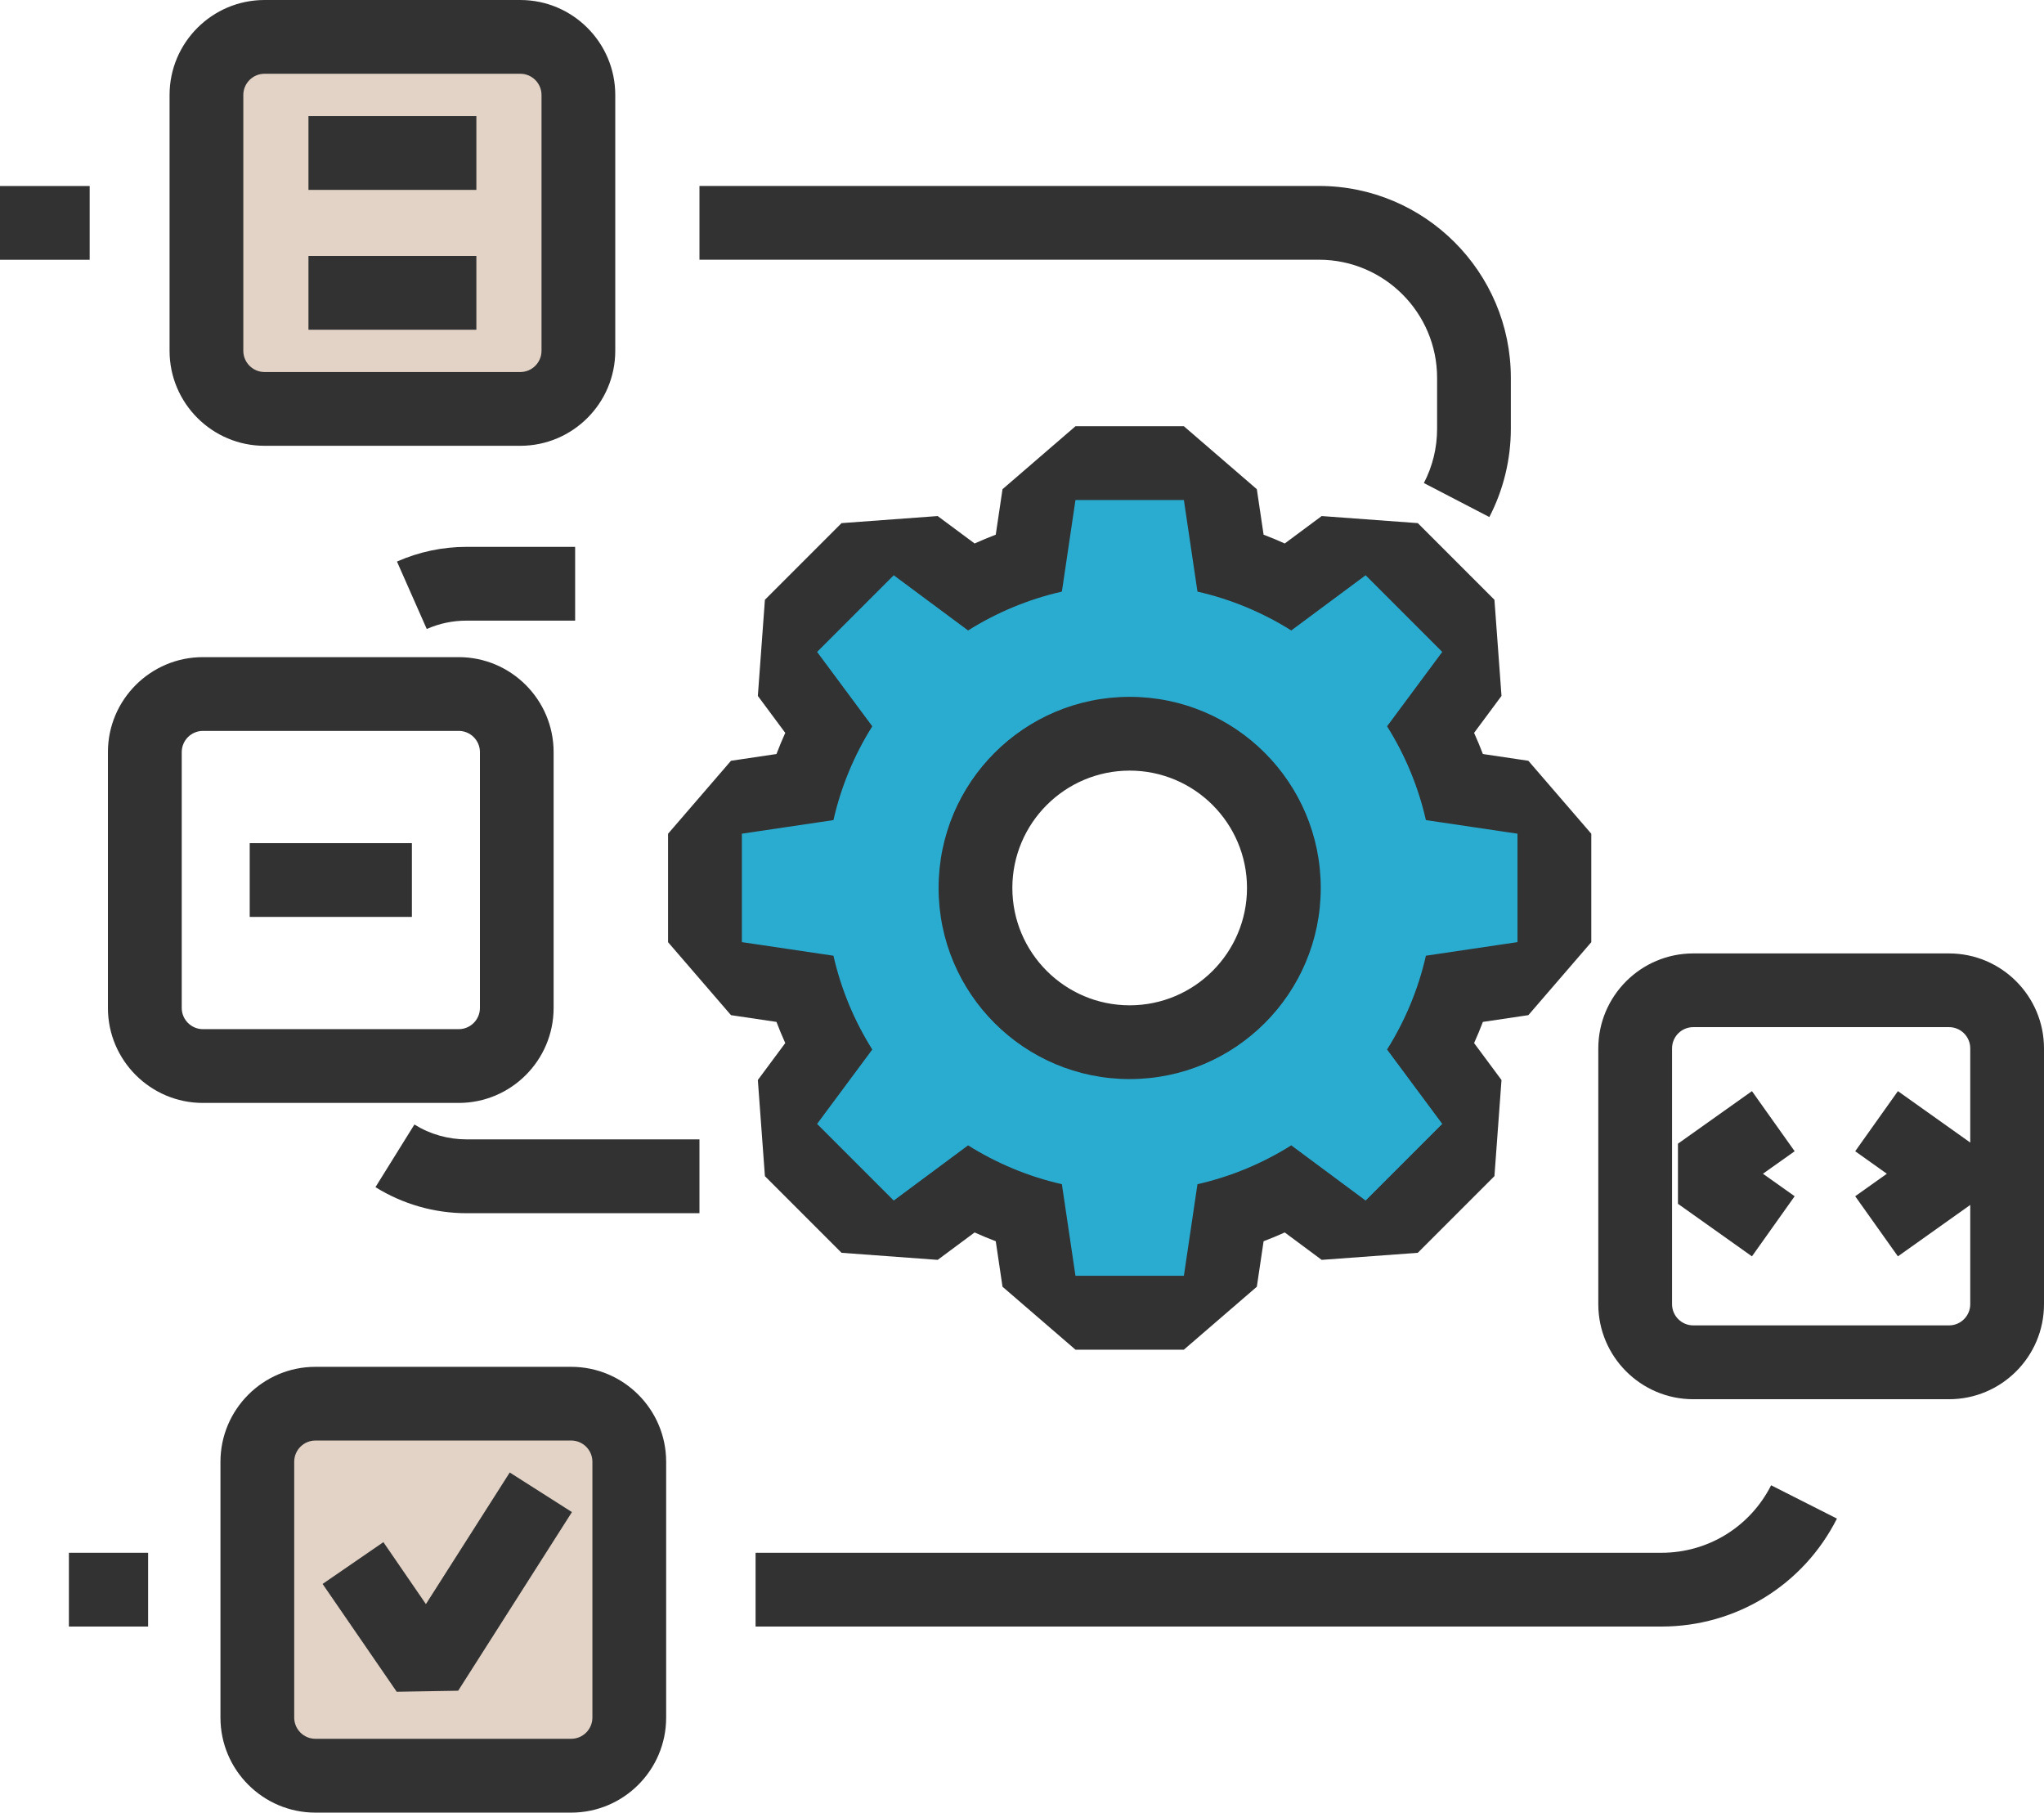
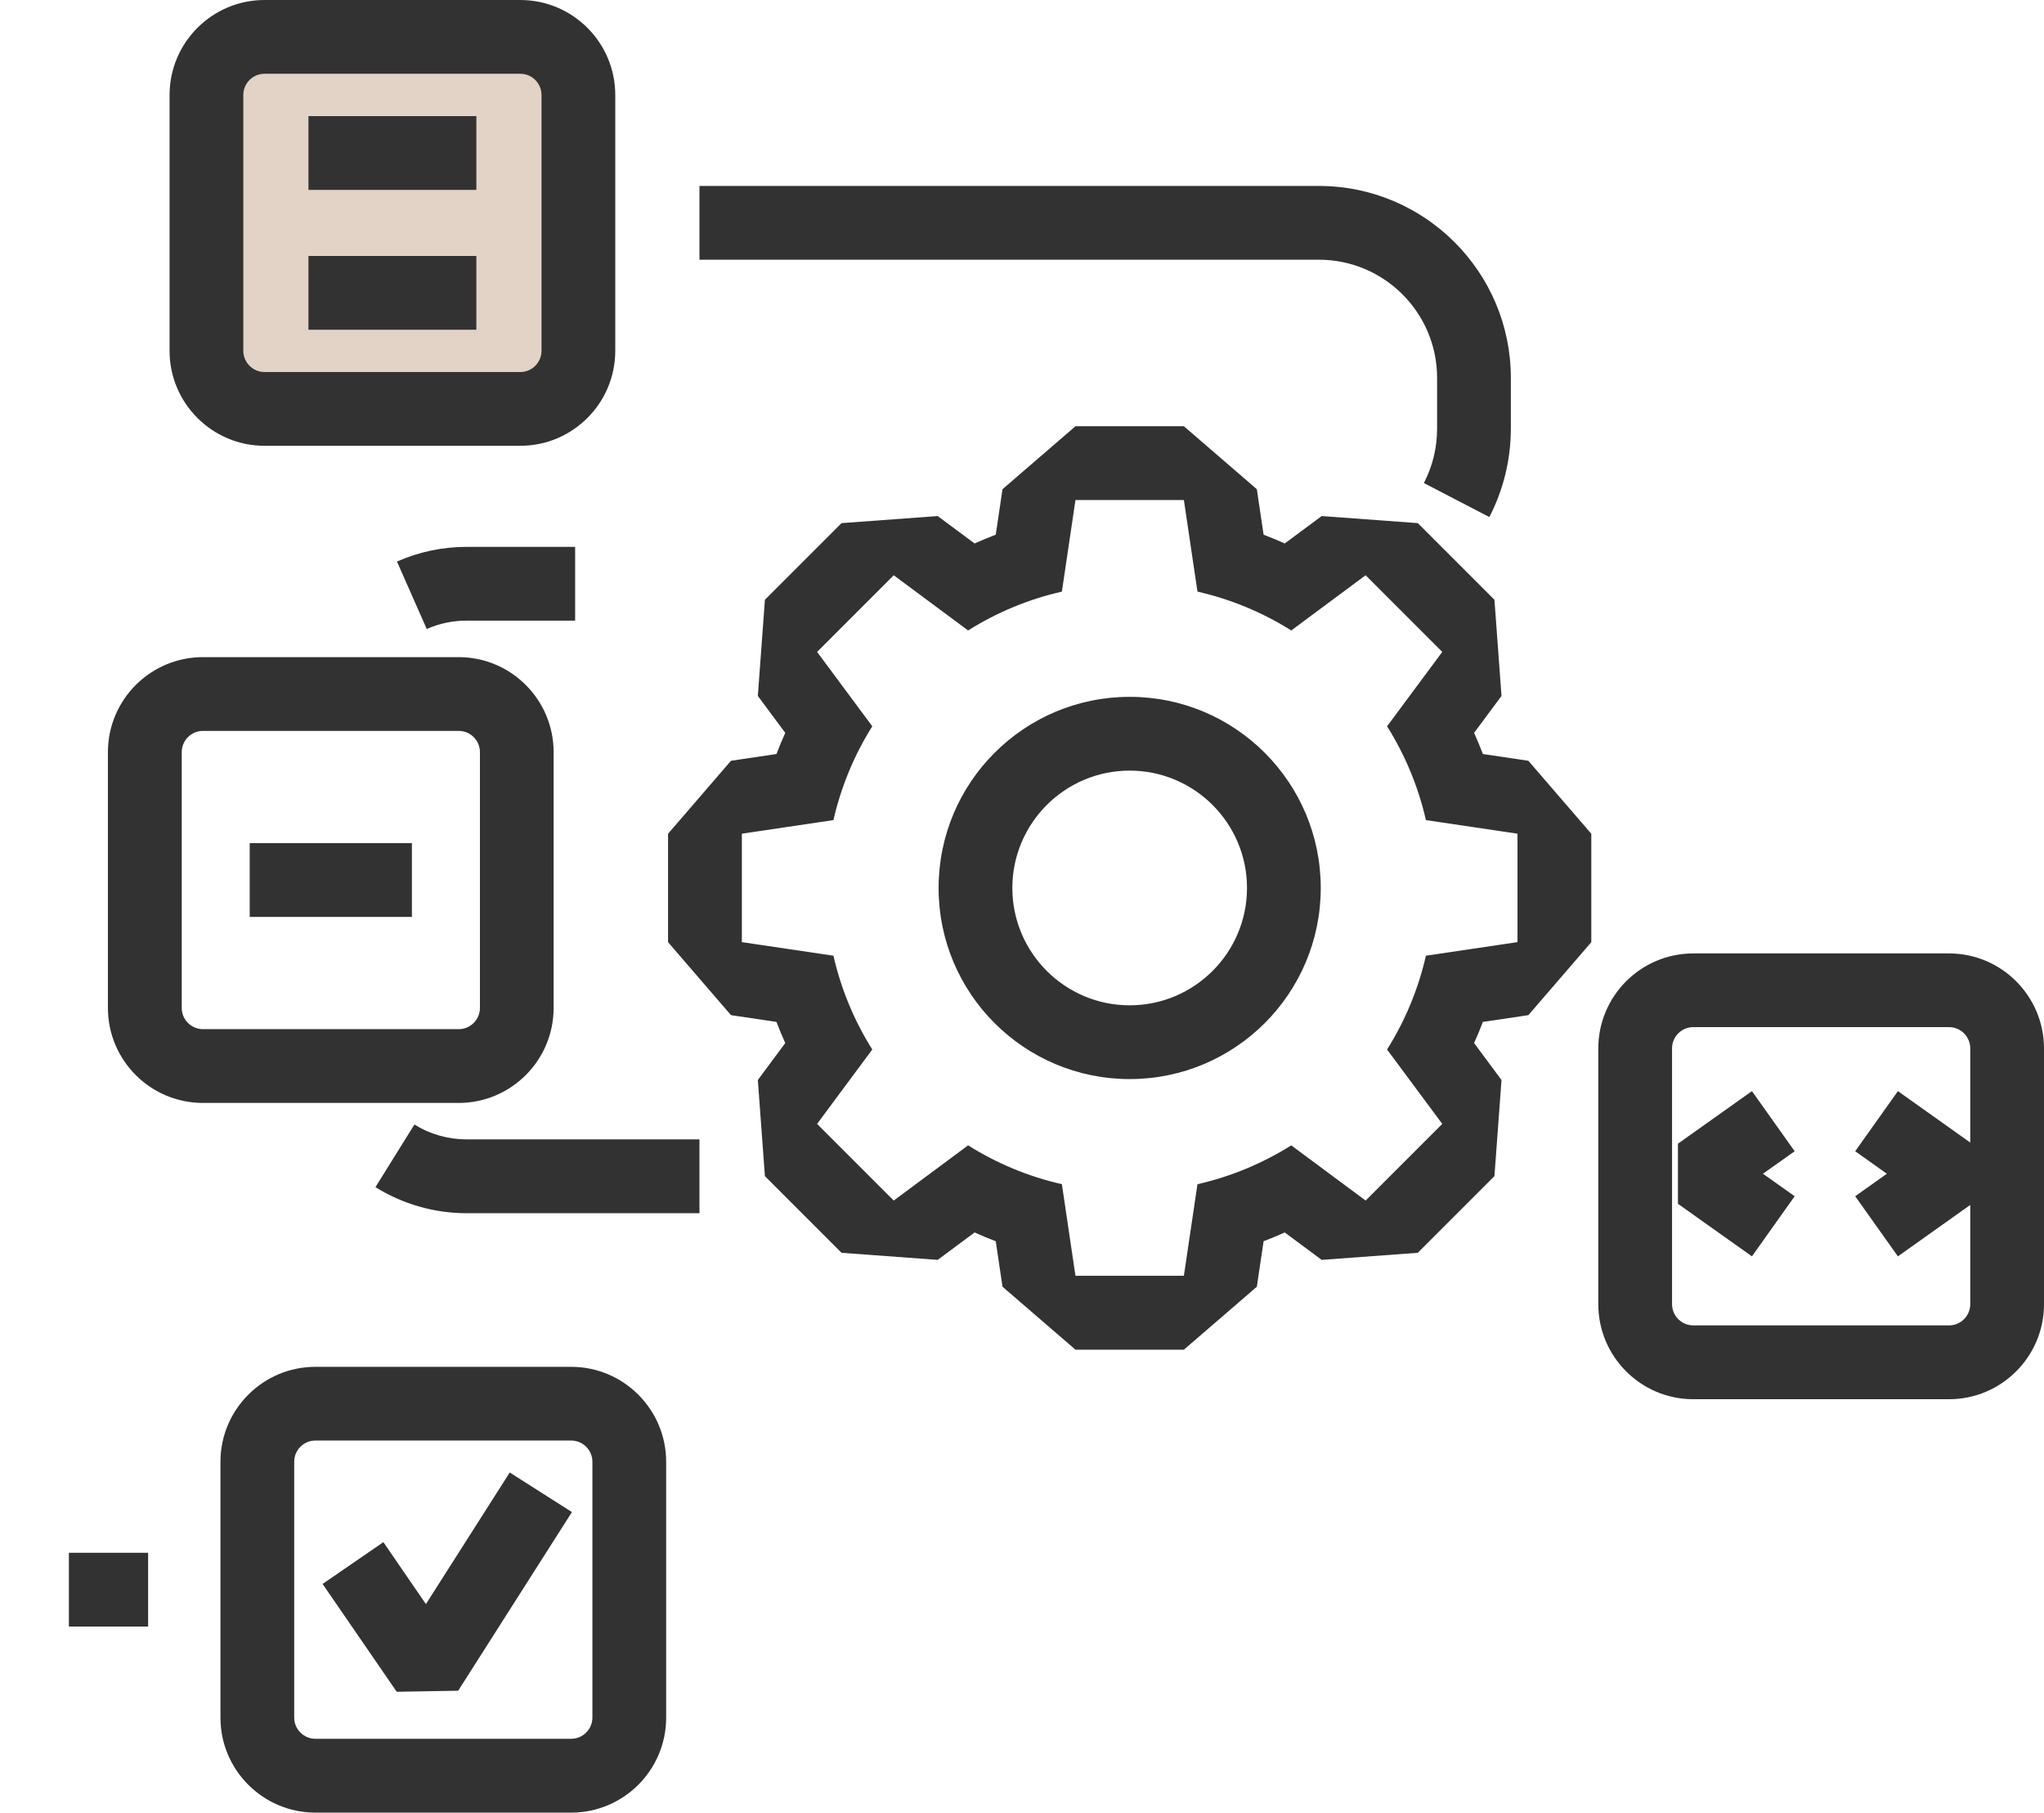
<svg xmlns="http://www.w3.org/2000/svg" viewBox="0 0 332.58 294.87">
  <rect fill="#e2d3c6" height="60.52" rx="9.45" width="60.52" x="33.59" y="6" />
  <path d="m84.67 72.52h-41.63c-8.52 0-15.45-6.93-15.45-15.45v-41.62c0-8.52 6.93-15.45 15.45-15.45h41.62c8.52 0 15.45 6.93 15.45 15.45v41.62c0 8.52-6.93 15.45-15.45 15.45zm-41.63-60.52c-1.9 0-3.45 1.55-3.45 3.45v41.62c0 1.9 1.55 3.45 3.45 3.45h41.62c1.9 0 3.45-1.55 3.45-3.45v-41.62c0-1.9-1.55-3.45-3.45-3.45z" fill="#323232" />
  <path d="m317.13 227.62h-41.62c-8.52 0-15.45-6.93-15.45-15.45v-41.62c0-8.52 6.93-15.45 15.45-15.45h41.62c8.52 0 15.45 6.93 15.45 15.45v41.62c0 8.52-6.93 15.45-15.45 15.45zm-41.62-60.53c-1.9 0-3.45 1.55-3.45 3.45v41.62c0 1.9 1.55 3.45 3.45 3.45h41.62c1.9 0 3.45-1.55 3.45-3.45v-41.62c0-1.9-1.55-3.45-3.45-3.45z" fill="#323232" />
  <path d="m74.64 179.42h-41.63c-8.52 0-15.45-6.93-15.45-15.45v-41.62c0-8.52 6.93-15.45 15.45-15.45h41.62c8.52 0 15.45 6.93 15.45 15.45v41.62c0 8.52-6.93 15.45-15.45 15.45zm-41.62-60.52c-1.9 0-3.45 1.55-3.45 3.45v41.62c0 1.9 1.55 3.45 3.45 3.45h41.62c1.9 0 3.45-1.55 3.45-3.45v-41.62c0-1.9-1.55-3.45-3.45-3.45h-41.63z" fill="#323232" />
-   <rect fill="#e2d3c6" height="60.52" rx="9.45" width="60.52" x="41.87" y="228.34" />
  <g fill="#323232">
    <path d="m92.94 294.87h-41.62c-8.52 0-15.45-6.93-15.45-15.45v-41.62c0-8.52 6.93-15.45 15.45-15.45h41.62c8.52 0 15.45 6.93 15.45 15.45v41.62c0 8.52-6.93 15.45-15.45 15.45zm-41.62-60.53c-1.9 0-3.45 1.55-3.45 3.45v41.62c0 1.9 1.55 3.45 3.45 3.45h41.62c1.9 0 3.45-1.55 3.45-3.45v-41.62c0-1.9-1.55-3.45-3.45-3.45z" />
    <path d="m242.33 84.11-10.65-5.53c1.42-2.74 2.15-5.72 2.15-8.84v-8.27c0-10.6-8.62-19.22-19.22-19.22h-100.8v-12h100.8c17.21 0 31.22 14 31.22 31.22v8.27c0 4.99-1.21 9.96-3.5 14.37z" />
    <path d="m113.81 197.36h-37.87c-5.27 0-10.4-1.47-14.85-4.24l6.34-10.19c2.55 1.59 5.49 2.42 8.51 2.42h37.87v12z" />
    <path d="m69.44 102.33-4.85-10.98c3.59-1.58 7.41-2.39 11.35-2.39h17.64v12h-17.64c-2.27 0-4.46.46-6.5 1.36z" />
-     <path d="m270.33 264.6h-147.39v-12h147.39c7.58 0 14.42-4.21 17.85-10.98l10.71 5.42c-5.48 10.83-16.42 17.56-28.56 17.56z" />
    <path d="m11.21 252.6h12.89v12h-12.89z" />
-     <path d="m0 30.26h14.59v12h-14.59z" />
    <path d="m50.19 18.89h27.32v12h-27.32z" />
    <path d="m50.19 41.64h27.32v12h-27.32z" />
    <path d="m285.06 204.38-12.04-8.55v-9.78l12.04-8.55 6.95 9.78-5.16 3.66 5.16 3.66z" />
    <path d="m308.81 204.38-6.95-9.78 5.15-3.66-5.15-3.66 6.95-9.78 12.03 8.55v9.78z" />
    <path d="m64.55 275.21-12.06-17.54 9.89-6.8 6.92 10.08 13.64-21.41 10.12 6.44-18.51 29.06z" />
  </g>
-   <path d="m174.99 213.57-5.94-5.12-1.63-11.01c-3.28-1.01-6.45-2.33-9.49-3.93l-8.94 6.63-7.82-.58-12.48-12.47-.58-7.82 6.63-8.94c-1.6-3.04-2.92-6.21-3.93-9.49l-11.01-1.63-5.12-5.94v-17.64l5.12-5.94 11.01-1.63c1.01-3.28 2.33-6.45 3.93-9.49l-6.63-8.94.58-7.82 12.48-12.47 7.82-.58 8.94 6.63c3.04-1.61 6.21-2.92 9.49-3.93l1.63-11.01 5.94-5.12h17.64l5.94 5.12 1.63 11.01c3.28 1.01 6.45 2.33 9.49 3.93l8.94-6.63 7.82.58 12.47 12.47.58 7.82-6.63 8.94c1.61 3.04 2.92 6.21 3.93 9.49l11.01 1.63 5.12 5.94v17.64l-5.12 5.94-11.01 1.63c-1.01 3.28-2.33 6.45-3.93 9.49l6.63 8.94-.58 7.82-12.47 12.47-7.82.58-8.94-6.63c-3.04 1.6-6.21 2.92-9.49 3.93l-1.63 11.01-5.94 5.12zm8.82-94.2c-13.83 0-25.09 11.25-25.09 25.09s11.25 25.09 25.09 25.09 25.09-11.25 25.09-25.09-11.25-25.09-25.09-25.09z" fill="#2aabd0" />
  <path d="m192.63 81.34 2.21 14.9c5.49 1.25 10.63 3.41 15.26 6.32l12.1-8.98 12.47 12.47-8.98 12.1c2.91 4.63 5.07 9.77 6.32 15.26l14.9 2.21v17.64l-14.9 2.21c-1.25 5.49-3.41 10.63-6.32 15.26l8.98 12.1-12.47 12.47-12.1-8.98c-4.63 2.91-9.77 5.07-15.26 6.32l-2.21 14.9h-17.64l-2.21-14.9c-5.49-1.25-10.63-3.41-15.26-6.32l-12.1 8.98-12.47-12.47 8.98-12.1c-2.91-4.63-5.07-9.77-6.32-15.26l-14.9-2.21v-17.64l14.9-2.21c1.25-5.49 3.41-10.63 6.32-15.26l-8.98-12.1 12.47-12.47 12.1 8.98c4.63-2.91 9.77-5.07 15.26-6.32l2.21-14.9zm-8.82 94.2c17.17 0 31.09-13.92 31.09-31.09s-13.92-31.09-31.09-31.09-31.09 13.92-31.09 31.09 13.92 31.09 31.09 31.09m8.82-106.2h-17.64l-11.87 10.24-1.1 7.4c-1.16.44-2.31.92-3.44 1.43l-6.01-4.46-15.64 1.15-12.47 12.47-1.15 15.64 4.46 6.01c-.51 1.13-.99 2.28-1.43 3.44l-7.4 1.1-10.24 11.87v17.64l10.24 11.87 7.4 1.1c.44 1.16.92 2.31 1.43 3.44l-4.46 6.01 1.15 15.64 12.47 12.47 15.64 1.15 6.01-4.46c1.13.51 2.28.99 3.44 1.43l1.1 7.4 11.87 10.24h17.64l11.87-10.24 1.1-7.4c1.16-.44 2.31-.92 3.44-1.43l6.01 4.46 15.64-1.15 12.47-12.47 1.15-15.64-4.46-6.01c.51-1.13.99-2.28 1.43-3.44l7.4-1.1 10.24-11.87v-17.64l-10.24-11.87-7.4-1.1c-.44-1.16-.92-2.31-1.43-3.44l4.46-6.01-1.15-15.64-12.47-12.47-15.64-1.15-6.01 4.46c-1.13-.51-2.28-.99-3.44-1.43l-1.1-7.4zm-8.82 94.2c-10.53 0-19.09-8.56-19.09-19.09s8.56-19.09 19.09-19.09 19.09 8.56 19.09 19.09-8.56 19.09-19.09 19.09z" fill="#323232" />
  <path d="m40.63 137.16h26.39v12h-26.39z" fill="#323232" />
</svg>